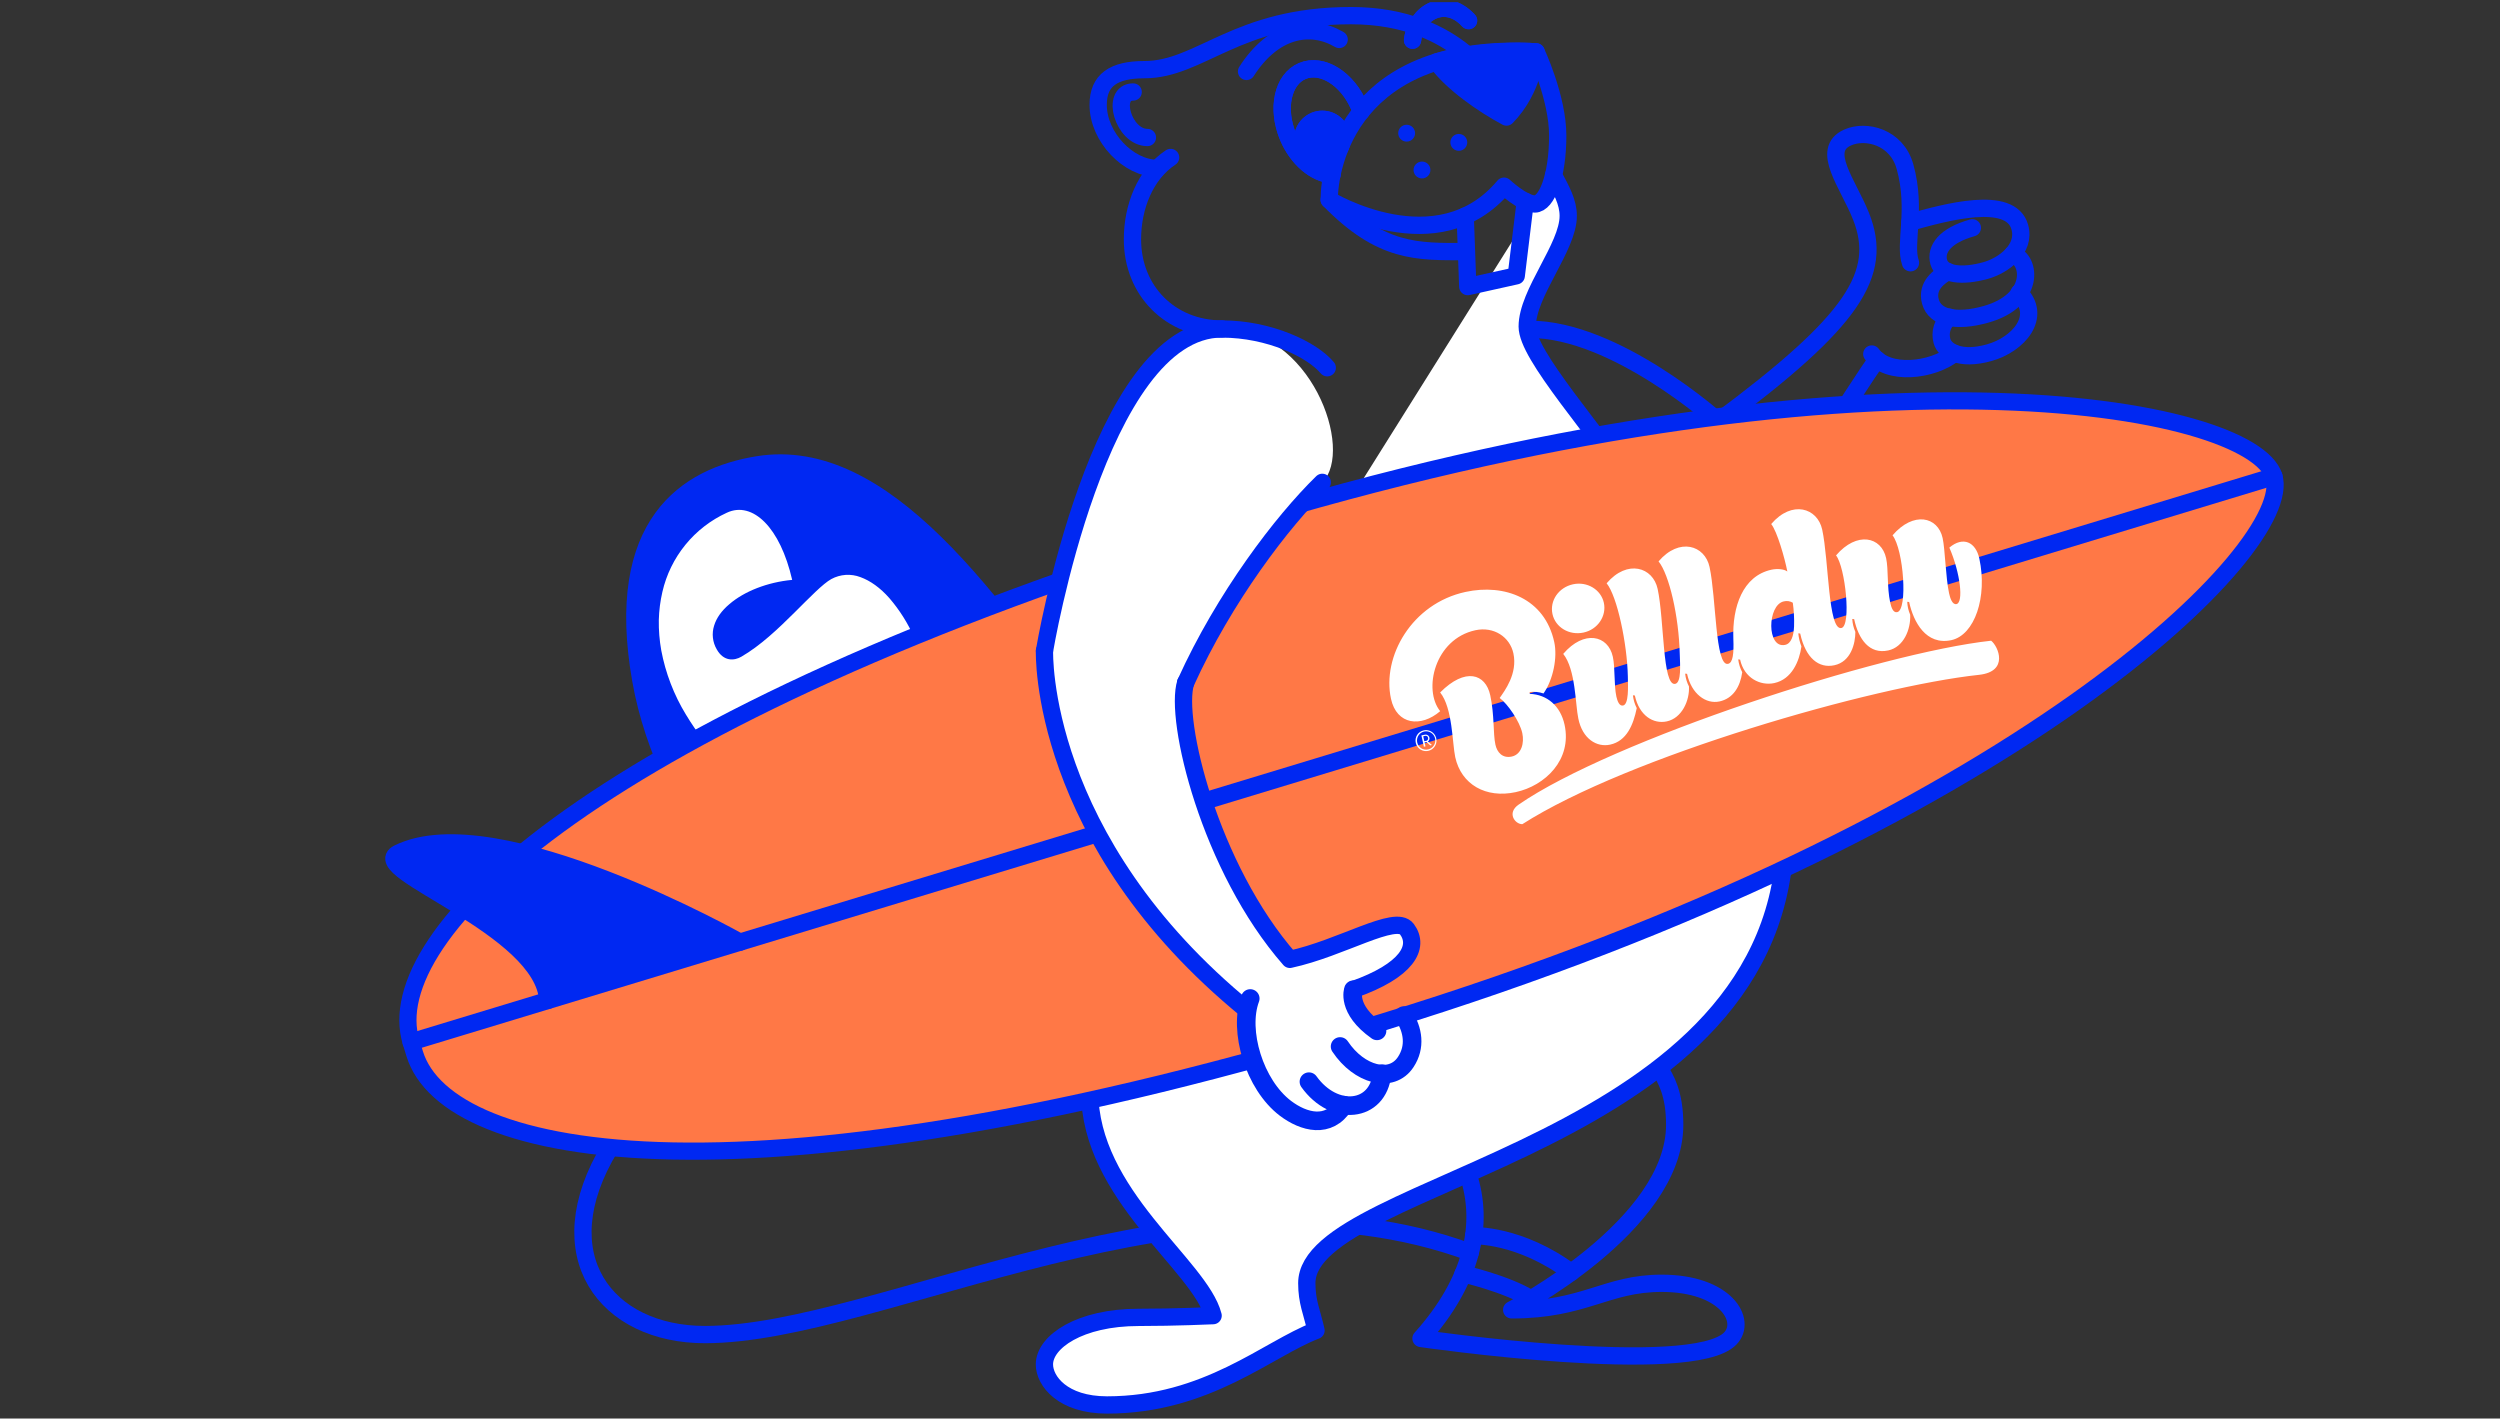
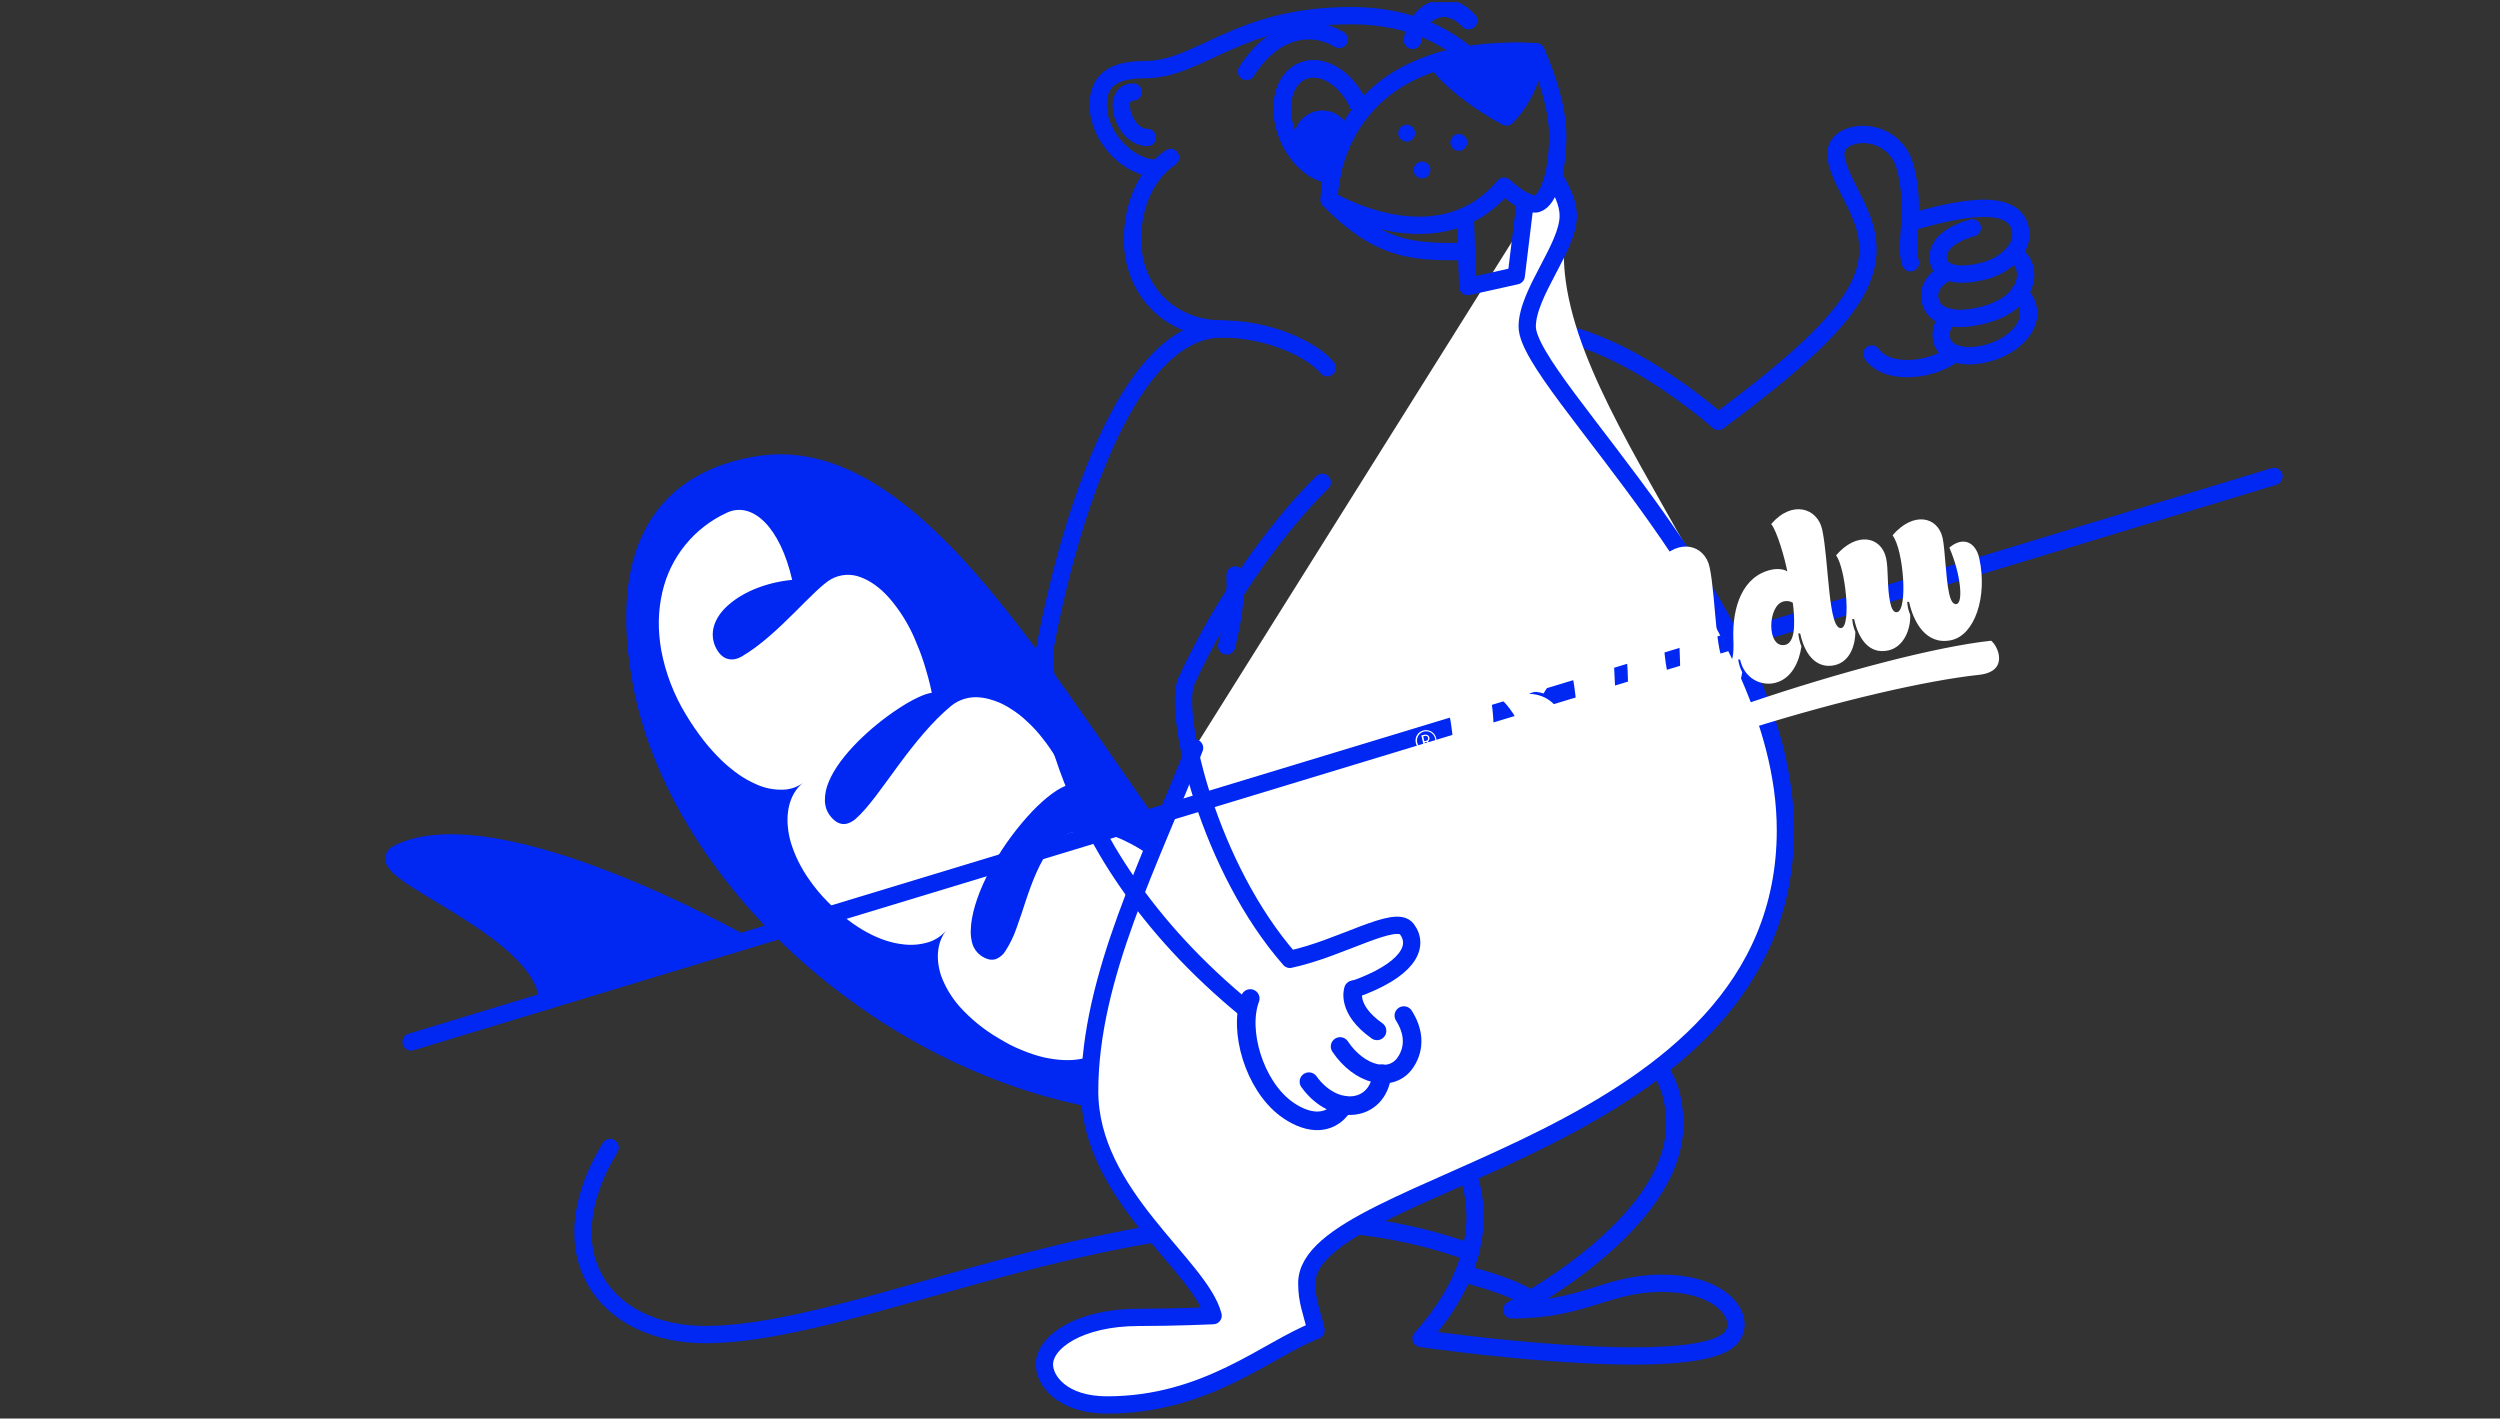
<svg xmlns="http://www.w3.org/2000/svg" width="497" height="282" viewBox="0 0 497 282" fill="none">
  <rect x="0" y="0" width="497" height="282" fill="#333333" stroke="none" />
  <g clip-path="url(#clip0)">
    <g clip-path="url(#clip1)">
      <path d="M282.998 206.894C237.609 214.719 200.424 84.445 150.737 92.388C136.512 94.664 121.908 104.075 127.386 135.168C137.229 191.016 218.825 246.362 282.998 206.894Z" fill="#0028F2" stroke="#0028F2" stroke-width="3.437" stroke-linecap="round" stroke-linejoin="round" />
      <path d="M121.298 228.113C108.204 249.708 120.596 265.313 140.154 265.313C175.116 265.313 237.571 228.898 292.296 248.964" stroke="#0028F2" stroke-width="3.437" stroke-linecap="round" stroke-linejoin="round" />
      <path d="M379.805 52.237C378.462 48.444 381.122 41.761 378.709 33.116C377.059 27.202 370.933 25.715 367.299 27.339C361.803 29.816 367.409 36.515 369.977 43.009C374.529 54.487 368.418 63.871 341.6 83.778C341.6 83.778 321.257 65.468 304.131 65.468" stroke="#0028F2" stroke-width="3.437" stroke-linecap="round" stroke-linejoin="round" />
      <path d="M379.684 44.196C386.735 42.231 399.712 38.616 401.536 45.148C402.765 49.552 398.24 52.803 394.746 53.778C390.221 55.041 386.151 54.703 385.43 52.116C384.71 49.529 386.674 46.806 392.103 45.288" stroke="#0028F2" stroke-width="3.437" stroke-linecap="round" stroke-linejoin="round" />
      <path d="M400.109 50.546C403.838 51.657 404.661 59.74 394.753 62.506C388.904 64.137 384.682 63.23 383.776 59.983C382.869 56.736 385.642 54.915 387.212 53.978" stroke="#0028F2" stroke-width="3.437" stroke-linecap="round" stroke-linejoin="round" />
      <path d="M387.548 63.056C386.865 63.62 386.363 64.372 386.101 65.218C385.84 66.065 385.831 66.969 386.076 67.82C386.618 69.758 389.569 71.757 395.441 70.119C401.313 68.48 406.1 62.892 401.408 58.185" stroke="#0028F2" stroke-width="3.437" stroke-linecap="round" stroke-linejoin="round" />
      <path d="M388.517 70.24C384.231 73.722 375.21 74.792 372.115 70.376" stroke="#0028F2" stroke-width="3.437" stroke-linecap="round" stroke-linejoin="round" />
-       <path d="M373.186 71.496C370.489 74.705 347.961 110.945 347.961 110.945" stroke="#0028F2" stroke-width="3.437" stroke-linecap="round" stroke-linejoin="round" />
      <path d="M159.651 155.636C157.667 157.154 156.237 160.169 156.616 164.296C156.714 165.414 156.926 166.518 157.25 167.593C157.637 168.843 158.123 170.06 158.703 171.234C159.384 172.61 160.181 173.926 161.085 175.168C161.567 175.835 162.082 176.522 162.648 177.205C163.213 177.887 163.85 178.563 164.518 179.249C169.87 184.757 175.173 187.215 179.342 187.708C181.142 187.97 182.979 187.819 184.713 187.268C186.045 186.828 187.228 186.024 188.127 184.947C186.568 186.9 185.82 190.033 187.072 193.917C187.895 196.165 189.127 198.241 190.706 200.04C192.923 202.515 195.508 204.632 198.372 206.317C199.203 206.818 200.007 207.288 200.8 207.698C201.592 208.108 202.385 208.457 203.148 208.76C204.547 209.357 205.993 209.837 207.472 210.194C210.211 210.793 212.562 210.9 214.554 210.573C218.552 209.891 221.002 207.782 222.008 205.498C221.461 206.797 221.294 208.224 221.526 209.614C221.84 211.405 222.553 213.104 223.612 214.583C224.26 215.522 224.991 216.4 225.797 217.208C226.752 218.114 227.778 218.942 228.866 219.685C229.45 220.092 230.072 220.49 230.732 220.88C231.066 221.073 231.403 221.259 231.756 221.456C232.109 221.653 232.469 221.809 232.841 221.983C234.444 222.722 236.091 223.363 237.772 223.903C238.671 224.21 239.555 224.407 240.408 224.62C241.262 224.832 242.089 224.999 242.889 225.143C243.689 225.287 244.463 225.409 245.211 225.5C245.958 225.591 246.682 225.621 247.376 225.648C248.66 225.685 249.944 225.628 251.219 225.477C252.307 225.355 253.378 225.112 254.413 224.752C258.24 223.383 260.334 220.823 260.952 217.655C261.396 215.379 260.994 211.427 261.434 207.501C261.874 203.575 263.122 199.653 266.479 197.324C259.116 192.188 252.232 189.282 246.599 188.489C245.918 188.393 245.233 188.332 244.547 188.307C243.883 188.281 243.238 188.307 242.65 188.33C241.507 188.374 240.376 188.59 239.297 188.971C237.287 189.699 235.754 191.027 234.995 192.946C234.29 194.741 234.157 197.119 234.074 199.531C233.99 201.944 233.937 204.349 233.273 206.147C232.701 207.691 231.756 209.367 229.146 208.396C227.219 207.6 226.15 205.494 225.85 202.759C225.55 200.024 226.028 196.611 227.026 193.246C228.014 189.907 229.449 186.717 231.293 183.763C233.046 181.017 234.999 178.908 236.983 177.944C236.638 177.565 236.289 177.186 235.944 176.806C235.599 176.427 235.265 176.048 234.927 175.687C234.244 174.963 233.562 174.291 232.871 173.662C232.181 173.032 231.513 172.418 230.834 171.852C230.155 171.287 229.484 170.756 228.805 170.278C228.126 169.8 227.474 169.315 226.81 168.897C226.146 168.48 225.486 168.093 224.826 167.76C224.166 167.426 223.529 167.092 222.888 166.811C222.269 166.534 221.636 166.29 220.991 166.083C219.81 165.694 218.594 165.418 217.361 165.26C216.254 165.133 215.134 165.16 214.034 165.339C213.034 165.468 212.07 165.796 211.199 166.303C210.328 166.811 209.568 167.488 208.963 168.294C206.649 171.473 205.169 175.323 203.922 179.082C203.288 180.979 202.715 182.8 202.089 184.491C201.539 186.09 200.8 187.618 199.889 189.043C199.451 189.776 198.785 190.344 197.993 190.663C197.544 190.809 197.065 190.832 196.604 190.731C195.983 190.568 195.4 190.283 194.89 189.893C193.969 189.178 193.351 188.141 193.16 186.991C193.017 186.309 192.959 185.612 192.986 184.916C193.009 184.114 193.094 183.315 193.24 182.526C193.832 179.181 195.447 175.266 197.617 171.507C199.742 167.823 202.288 164.399 205.204 161.303C207.889 158.512 210.567 156.471 212.71 155.929C211.041 152.325 209.255 149.252 207.278 146.798C206.369 145.605 205.354 144.496 204.244 143.487C203.284 142.546 202.224 141.711 201.084 140.998C200.085 140.321 199.006 139.771 197.871 139.36C197.602 139.261 197.333 139.178 197.063 139.102C196.794 139.026 196.536 138.946 196.274 138.882C195.759 138.761 195.235 138.68 194.708 138.639C192.681 138.443 190.658 139.053 189.079 140.338C185.365 143.396 181.819 147.785 178.655 152.075C175.491 156.365 172.681 160.514 170.151 162.745C168.91 163.837 167.078 164.611 165.219 162.422C164.832 161.972 164.524 161.459 164.309 160.905C164.113 160.351 164.005 159.77 163.987 159.183C163.975 157.877 164.242 156.584 164.772 155.39C165.849 152.757 168.019 149.962 170.549 147.424C173.025 144.958 175.745 142.749 178.666 140.832C181.322 139.094 183.723 137.93 185.24 137.721C185.025 136.674 184.786 135.663 184.523 134.687C184.39 134.197 184.25 133.727 184.113 133.253C183.977 132.779 183.837 132.308 183.692 131.849C183.402 130.934 183.088 130.049 182.752 129.194C182.415 128.339 182.076 127.517 181.735 126.728C180.49 123.89 178.827 121.254 176.804 118.907C175.002 116.859 173.011 115.44 171.057 114.734C170.123 114.376 169.122 114.225 168.123 114.29C167.125 114.356 166.152 114.637 165.273 115.114C163.592 116.039 160.994 118.748 157.891 121.828C154.788 124.908 151.181 128.356 147.384 130.552C145.95 131.383 143.856 131.523 142.491 129.095C142.077 128.388 141.817 127.602 141.727 126.788C141.637 125.974 141.719 125.15 141.967 124.369C142.434 122.833 143.484 121.38 145.002 120.105C147.968 117.549 152.588 115.736 157.485 115.281C156.29 110.084 154.36 106.177 152.049 103.833C149.739 101.488 147.061 100.718 144.482 101.936C141.287 103.402 138.471 105.583 136.252 108.31C134.034 111.036 132.47 114.236 131.684 117.663C131.259 119.496 131.02 121.368 130.971 123.25C130.939 125.273 131.102 127.294 131.456 129.285C132.307 133.805 133.969 138.133 136.361 142.061C137.44 143.852 138.624 145.579 139.907 147.231C141.004 148.629 142.196 149.951 143.473 151.187C144.554 152.216 145.709 153.164 146.929 154.024C147.96 154.728 149.051 155.339 150.191 155.849C151.922 156.667 153.823 157.057 155.736 156.987C157.147 156.937 158.51 156.467 159.651 155.636Z" fill="white" />
      <path d="M297.454 17.837C297.454 17.837 290.277 3.108 268.584 3.108C245.756 3.108 238.644 13.847 227.511 13.847C221.415 13.847 218.316 15.899 218.316 20.837C218.316 27.286 224.367 33.469 230.03 33.469" stroke="#0028F2" stroke-width="3.437" stroke-linecap="round" stroke-linejoin="round" />
      <path d="M291.951 4.094C287.343 -0.913 281.49 2.456 280.814 7.99" stroke="#0028F2" stroke-width="3.437" stroke-linecap="round" stroke-linejoin="round" />
      <path d="M225.274 18.288C220.722 18.288 223.313 27.335 228.108 27.335" stroke="#0028F2" stroke-width="3.437" stroke-linecap="round" stroke-linejoin="round" />
      <path d="M329.807 212.299C331.138 214.427 332.929 217.321 332.929 223.603C332.929 243.733 300.519 260.397 300.519 260.397C315.07 260.397 319.303 255.117 330.33 255.117C343.106 255.117 347.4 262.533 343.986 266.087C336.449 273.916 282.494 266.087 282.494 266.087C292.626 254.798 295.224 243.396 291.818 233.344" stroke="#0028F2" stroke-width="3.437" stroke-linecap="round" stroke-linejoin="round" />
      <path d="M243.859 128.409C245.1 123.159 245.684 119.904 245.528 114.302" stroke="#0028F2" stroke-width="3.437" stroke-linecap="round" stroke-linejoin="round" />
-       <path d="M308.845 34.868C310.393 37.751 311.766 40.179 311.766 42.921C311.766 49.154 303.61 58.246 303.61 64.922C303.61 76.302 354.94 121.114 354.94 165.021C354.94 228.417 259.791 234.342 259.791 255.098C259.791 258.853 260.785 260.765 261.623 264.49C252.027 268.154 239.945 279.306 220.076 279.306C211.242 279.306 207.631 274.531 207.631 271.249C207.631 266.762 214.637 261.895 226.373 261.895C233.629 261.895 241.167 261.55 241.167 261.55C238.591 251.517 216.621 237.566 216.621 216.935C216.621 194.069 228.933 170.809 237.483 148.687" fill="white" />
+       <path d="M308.845 34.868C310.393 37.751 311.766 40.179 311.766 42.921C303.61 76.302 354.94 121.114 354.94 165.021C354.94 228.417 259.791 234.342 259.791 255.098C259.791 258.853 260.785 260.765 261.623 264.49C252.027 268.154 239.945 279.306 220.076 279.306C211.242 279.306 207.631 274.531 207.631 271.249C207.631 266.762 214.637 261.895 226.373 261.895C233.629 261.895 241.167 261.55 241.167 261.55C238.591 251.517 216.621 237.566 216.621 216.935C216.621 194.069 228.933 170.809 237.483 148.687" fill="white" />
      <path d="M308.845 34.868C310.393 37.751 311.766 40.179 311.766 42.921C311.766 49.154 303.61 58.246 303.61 64.922C303.61 76.302 354.94 121.114 354.94 165.021C354.94 228.417 259.791 234.342 259.791 255.098C259.791 258.853 260.785 260.765 261.623 264.49C252.027 268.154 239.945 279.306 220.076 279.306C211.242 279.306 207.631 274.531 207.631 271.249C207.631 266.762 214.637 261.895 226.373 261.895C233.629 261.895 241.167 261.55 241.167 261.55C238.591 251.517 216.621 237.566 216.621 216.935C216.621 194.069 228.933 170.809 237.483 148.687" stroke="#0028F2" stroke-width="3.437" stroke-linecap="round" stroke-linejoin="round" />
      <path d="M264.244 39.72C274.619 50.341 281.719 50.022 291.282 50.022" stroke="#0028F2" stroke-width="3.437" stroke-linecap="round" stroke-linejoin="round" />
      <path d="M264.784 34.755C261.457 34.504 257.93 31.595 256.082 27.214C253.727 21.63 254.99 15.766 258.904 14.116C262.819 12.466 267.898 15.633 270.25 21.236C270.375 21.532 270.489 21.827 270.595 22.119" stroke="#0028F2" stroke-width="3.437" stroke-linecap="round" stroke-linejoin="round" />
      <path d="M262.876 31.515C265.03 31.515 266.775 29.769 266.775 27.616C266.775 25.462 265.03 23.716 262.876 23.716C260.722 23.716 258.977 25.462 258.977 27.616C258.977 29.769 260.722 31.515 262.876 31.515Z" fill="#0028F2" stroke="#0028F2" stroke-width="3.437" stroke-linecap="round" stroke-linejoin="round" />
      <path d="M291.951 4.094C287.343 -0.913 281.49 2.456 280.814 7.99" stroke="#0028F2" stroke-width="3.437" stroke-linecap="round" stroke-linejoin="round" />
      <path d="M262.876 31.515C265.03 31.515 266.775 29.769 266.775 27.616C266.775 25.462 265.03 23.716 262.876 23.716C260.722 23.716 258.977 25.462 258.977 27.616C258.977 29.769 260.722 31.515 262.876 31.515Z" fill="#0028F2" stroke="#0028F2" stroke-width="3.437" stroke-linecap="round" stroke-linejoin="round" />
      <path d="M264.784 34.755C261.457 34.504 257.93 31.595 256.082 27.214C253.727 21.63 254.99 15.766 258.904 14.116C262.819 12.466 267.898 15.633 270.25 21.236C270.375 21.532 270.489 21.827 270.595 22.119" stroke="#0028F2" stroke-width="3.437" stroke-linecap="round" stroke-linejoin="round" />
      <path d="M266.24 7.853C260.425 4.439 253.126 5.877 247.801 14.211" stroke="#0028F2" stroke-width="3.414" stroke-linecap="round" stroke-linejoin="round" />
-       <path d="M82.439 209.488C88.956 230.704 148.843 241.905 274.895 203.203C400.947 164.501 456.377 108.787 452.057 94.714C447.736 80.645 370.59 65.635 244.538 104.341C118.486 143.047 75.206 185.929 81.722 207.144L82.439 209.488Z" fill="#FF7846" stroke="#0028F2" stroke-width="3.414" stroke-linecap="round" stroke-linejoin="round" />
      <path d="M147.096 187.306C147.096 187.306 98.642 159.964 79.149 169.637C72.393 172.987 108.113 184.218 108.891 198.89" fill="#0028F2" />
      <path d="M147.096 187.306C147.096 187.306 98.642 159.964 79.149 169.637C72.393 172.987 108.113 184.218 108.891 198.89" stroke="#0028F2" stroke-width="3.437" stroke-linecap="round" stroke-linejoin="round" />
      <path d="M81.725 207.144L452.063 94.718" stroke="#0028F2" stroke-width="3.437" stroke-linecap="round" stroke-linejoin="round" />
      <path d="M304.1 137.581V137.941C307.552 138.059 310.222 140.338 311.034 144.071C312.552 151.016 307.195 156.209 301.305 157.48C295.414 158.751 290.486 155.982 289.299 150.516C288.707 147.781 288.791 140.759 286.303 137.66C291.294 132.642 295.327 133.913 296.26 138.214C297.117 142.171 296.798 145.801 297.288 148.035C297.621 149.575 298.691 150.8 300.542 150.402C302.477 149.981 303.057 147.709 302.632 145.744C302.124 143.407 299.73 139.933 298.134 138.76C299.112 137.357 301.737 133.924 300.861 129.881C300.148 126.607 296.95 124.502 293.305 125.291C285.191 127.051 282.877 137.122 286.306 141.385C282.483 144.659 277.658 144.128 276.527 138.916C274.71 130.548 280.647 119.988 291.351 117.674C299.124 115.986 307.104 118.964 308.986 127.65C309.65 130.685 308.785 135.085 306.85 137.861C305.967 137.56 305.026 137.464 304.1 137.581ZM283.037 145.201C283.438 145.112 283.858 145.143 284.242 145.292C284.626 145.44 284.957 145.699 285.194 146.036C285.431 146.373 285.563 146.773 285.572 147.184C285.582 147.596 285.47 148.001 285.249 148.349C285.029 148.697 284.71 148.971 284.333 149.138C283.957 149.305 283.539 149.356 283.134 149.285C282.728 149.215 282.352 149.026 282.054 148.742C281.756 148.458 281.549 148.091 281.459 147.69C281.394 147.422 281.385 147.145 281.43 146.874C281.475 146.603 281.574 146.344 281.721 146.112C281.868 145.879 282.06 145.679 282.286 145.523C282.512 145.367 282.768 145.257 283.037 145.201ZM283.864 148.995C284.219 148.926 284.547 148.753 284.804 148.497C285.061 148.241 285.236 147.915 285.306 147.559C285.376 147.203 285.338 146.835 285.198 146.501C285.057 146.166 284.82 145.882 284.517 145.683C284.213 145.485 283.858 145.381 283.495 145.386C283.133 145.391 282.78 145.504 282.482 145.71C282.184 145.917 281.955 146.208 281.823 146.545C281.691 146.883 281.664 147.253 281.743 147.606C281.841 148.071 282.119 148.479 282.516 148.739C282.914 148.999 283.398 149.091 283.864 148.995ZM282.574 146.203L283.332 146.043C283.501 146.021 283.672 146.056 283.818 146.143C283.964 146.229 284.077 146.362 284.138 146.52C284.2 146.678 284.207 146.853 284.158 147.015C284.108 147.178 284.006 147.319 283.867 147.417L284.675 148.107L284.33 148.179L283.59 147.508L283.211 147.587L283.386 148.384L283.071 148.452L282.574 146.203ZM283.579 147.269C283.699 147.227 283.799 147.141 283.857 147.028C283.916 146.915 283.929 146.784 283.894 146.662C283.885 146.602 283.864 146.545 283.832 146.493C283.8 146.441 283.759 146.397 283.71 146.361C283.661 146.326 283.605 146.301 283.546 146.287C283.487 146.274 283.426 146.272 283.367 146.282L282.942 146.377L283.15 147.344L283.579 147.269ZM395.839 127.373C373.91 129.748 320.426 147.166 301.915 159.949C299.503 161.603 301.183 163.864 302.64 163.845C323.719 150.387 372.257 136.428 393.438 134.156C399.408 133.503 397.284 128.511 395.839 127.373ZM312.715 116.157C315.533 115.546 318.279 117.215 318.848 119.836C319.417 122.457 317.642 125.147 314.797 125.754C311.952 126.36 309.202 124.718 308.629 122.063C308.057 119.408 309.862 116.775 312.715 116.157ZM345.556 131.091L345.935 131.129C346.736 134.831 349.998 136.39 352.729 135.794C356.23 135.036 357.713 131.436 358.123 128.515C357.792 127.681 357.583 126.803 357.501 125.909L357.88 125.947C358.958 130.901 361.628 132.915 364.674 132.251C367.978 131.538 368.846 127.916 368.846 125.625C368.486 124.811 368.276 123.938 368.228 123.049L368.607 123.087C369.476 127.1 371.642 130.116 375.382 129.308C378.458 128.64 379.873 125.135 379.748 122.218C379.395 121.401 379.194 120.525 379.156 119.635L379.536 119.677C380.408 123.69 382.908 128.333 387.919 127.263C392.584 126.247 395.126 118.66 393.495 111.059C392.77 107.728 390.255 106.575 387.532 108.862C389.739 113.957 390.377 119.783 388.954 120.09C388.127 120.269 387.683 118.907 387.475 117.94C386.8 114.837 386.686 109.215 386.197 106.977C385.263 102.68 380.378 101.591 376.239 106.423C378.436 109.257 379.304 121.217 377.169 121.695C376.372 121.866 375.989 120.788 375.78 119.821C375.105 116.718 375.45 113.213 374.961 110.964C374.028 106.666 369.142 105.581 365.004 110.414C366.847 112.728 368.073 124.415 366.077 124.847C363.422 125.42 363.585 111.438 362.254 105.285C361.321 100.988 356.253 99.345 352.115 104.178C353.298 105.65 354.8 110.93 355.324 113.615C354.648 113.107 353.287 113.016 352.175 113.255C346.425 114.503 344.365 120.674 344.589 126.945C344.71 129.979 344.502 131.762 343.531 131.974C340.97 132.528 341.194 118.858 339.859 112.709C338.926 108.411 333.858 106.769 329.72 111.601C331.836 114.211 333.755 122.499 333.938 130.063C333.998 132.134 334.29 135.677 333.039 135.95C330.474 136.507 330.869 123.216 329.537 117.067C328.604 112.766 323.537 111.123 319.398 115.956C321.515 118.565 323.476 128.011 323.612 134.417C323.666 136.583 323.814 140.008 322.676 140.255C321.917 140.422 321.538 139.371 321.337 138.487C320.824 136.124 321.12 132.798 320.631 130.563C319.698 126.266 314.896 125.162 310.769 129.994C313.261 133.09 313.174 140.115 313.769 142.846C314.588 146.901 317.449 148.615 320.104 148.031C323.377 147.318 324.709 144.109 325.384 140.771C324.978 139.976 324.721 139.113 324.625 138.226L325.005 138.264C325.877 142.281 328.692 143.991 331.37 143.411C334.359 142.762 335.921 139.265 335.766 136.466C335.358 135.671 335.101 134.808 335.007 133.92L335.387 133.958C336.259 137.971 339.149 140.027 341.835 139.447C344.521 138.867 345.947 136.557 346.357 133.636C345.936 132.844 345.665 131.981 345.556 131.091ZM354.622 119.555C354.922 119.479 355.235 119.463 355.542 119.509C355.849 119.554 356.143 119.66 356.409 119.821C356.629 121.384 356.713 122.963 356.659 124.54C356.587 126.402 356.086 127.954 354.887 128.2C351.185 129.004 351.318 120.272 354.622 119.555Z" fill="white" />
-       <path d="M267.128 219.707C264.15 224.43 259.162 223.087 255.544 220.33C250.074 216.18 246.918 207.277 247.957 200.844C228.635 185.091 208.861 159.748 207.658 129.399C207.658 129.399 218.192 65.87 242.954 65.389C260.501 65.047 269.324 89.438 262.887 95.886C244.509 114.302 235.724 135.715 235.724 135.715C233.399 142.922 240.469 172.558 256.435 190.765C266.677 188.565 277.465 181.726 279.71 184.761C282.339 188.311 279.744 193.007 269.089 196.759C269.089 196.759 267.648 200.609 273.785 204.937L274.768 213.479C274.259 218.167 270.849 220.307 267.128 219.726" fill="white" />
      <path d="M260.217 215.038C265.228 222.036 273.933 221.175 274.764 213.456" stroke="#0028F2" stroke-width="3.698" stroke-linecap="round" stroke-linejoin="round" />
      <path d="M266.41 208.04C270.203 213.729 276.652 215.432 279.466 211.123C281.443 208.112 280.934 204.789 279.087 201.898" stroke="#0028F2" stroke-width="3.698" stroke-linecap="round" stroke-linejoin="round" />
      <path d="M207.643 129.399C207.643 129.399 206.387 166.952 247.942 200.844" stroke="#0028F2" stroke-width="3.437" stroke-linecap="round" stroke-linejoin="round" />
      <path d="M235.708 135.718C233.383 142.925 240.453 172.512 256.419 190.72C266.66 188.52 277.448 181.681 279.694 184.715C282.323 188.266 279.728 192.961 269.073 196.713" stroke="#0028F2" stroke-width="3.437" stroke-linecap="round" stroke-linejoin="round" />
      <path d="M248.548 198.5C246.144 204.91 249.372 215.641 255.539 220.326C259.173 223.083 264.15 224.426 267.128 219.707" stroke="#0028F2" stroke-width="3.698" stroke-linecap="round" stroke-linejoin="round" />
      <path d="M269.057 196.755C269.057 196.755 267.616 200.605 273.753 204.933" stroke="#0028F2" stroke-width="3.698" stroke-linecap="round" stroke-linejoin="round" />
      <path d="M242.938 65.388C218.317 65.388 207.643 129.399 207.643 129.399" stroke="#0028F2" stroke-width="3.437" stroke-linecap="round" stroke-linejoin="round" />
      <path d="M262.872 95.89C254.88 103.681 243.409 118.74 235.709 135.718" stroke="#0028F2" stroke-width="3.437" stroke-linecap="round" stroke-linejoin="round" />
      <path d="M232.719 31.307C227.686 34.63 225.133 41.097 225.133 47.58C225.133 57.821 232.685 65.407 242.942 65.407C252.281 65.407 260.812 69.451 263.858 73.108" stroke="#0028F2" stroke-width="3.437" stroke-linecap="round" stroke-linejoin="round" />
-       <path d="M292.955 245.653C292.955 245.653 302.154 245.342 312.338 252.943" stroke="#0028F2" stroke-width="3.437" stroke-linecap="round" stroke-linejoin="round" />
      <path d="M304.327 258.239C299.696 255.254 290.857 253.232 290.857 253.232" stroke="#0028F2" stroke-width="3.437" stroke-linecap="round" stroke-linejoin="round" />
      <path d="M299.001 37.012C285.786 52.776 264.244 39.72 264.244 39.72C264.244 32.972 268.481 8.236 305.381 10.307C305.381 10.307 309.675 19.411 309.675 26.952C309.675 35.066 307.479 40.554 305.123 40.554C302.768 40.554 299.001 37.012 299.001 37.012Z" stroke="#0028F2" stroke-width="3.437" stroke-linecap="round" stroke-linejoin="round" />
      <circle cx="290.011" cy="28.306" r="1.677" fill="#0028F2" />
      <circle cx="282.691" cy="33.795" r="1.677" fill="#0028F2" />
      <circle cx="279.642" cy="26.476" r="1.677" fill="#0028F2" />
      <path d="M305.382 10.307C305.382 10.307 305.002 17.628 299.495 23.265C295 20.875 288.688 16.547 285.615 12.306C290.326 10.922 298.395 9.818 305.382 10.307Z" fill="#0028F2" stroke="#0028F2" stroke-width="3.437" stroke-linecap="round" stroke-linejoin="round" />
      <path d="M303.228 40.02L301.43 54.832L291.791 56.975L291.283 42.944" stroke="#0028F2" stroke-width="3.437" stroke-linecap="round" stroke-linejoin="round" />
    </g>
  </g>
  <defs>
    <clipPath id="clip0">
      <rect y="0.481" width="496.5" height="281.038" rx="28.104" fill="white" />
    </clipPath>
    <clipPath id="clip1">
      <rect width="377.42" height="281.107" fill="white" transform="translate(76.58 -0.078)" />
    </clipPath>
  </defs>
</svg>